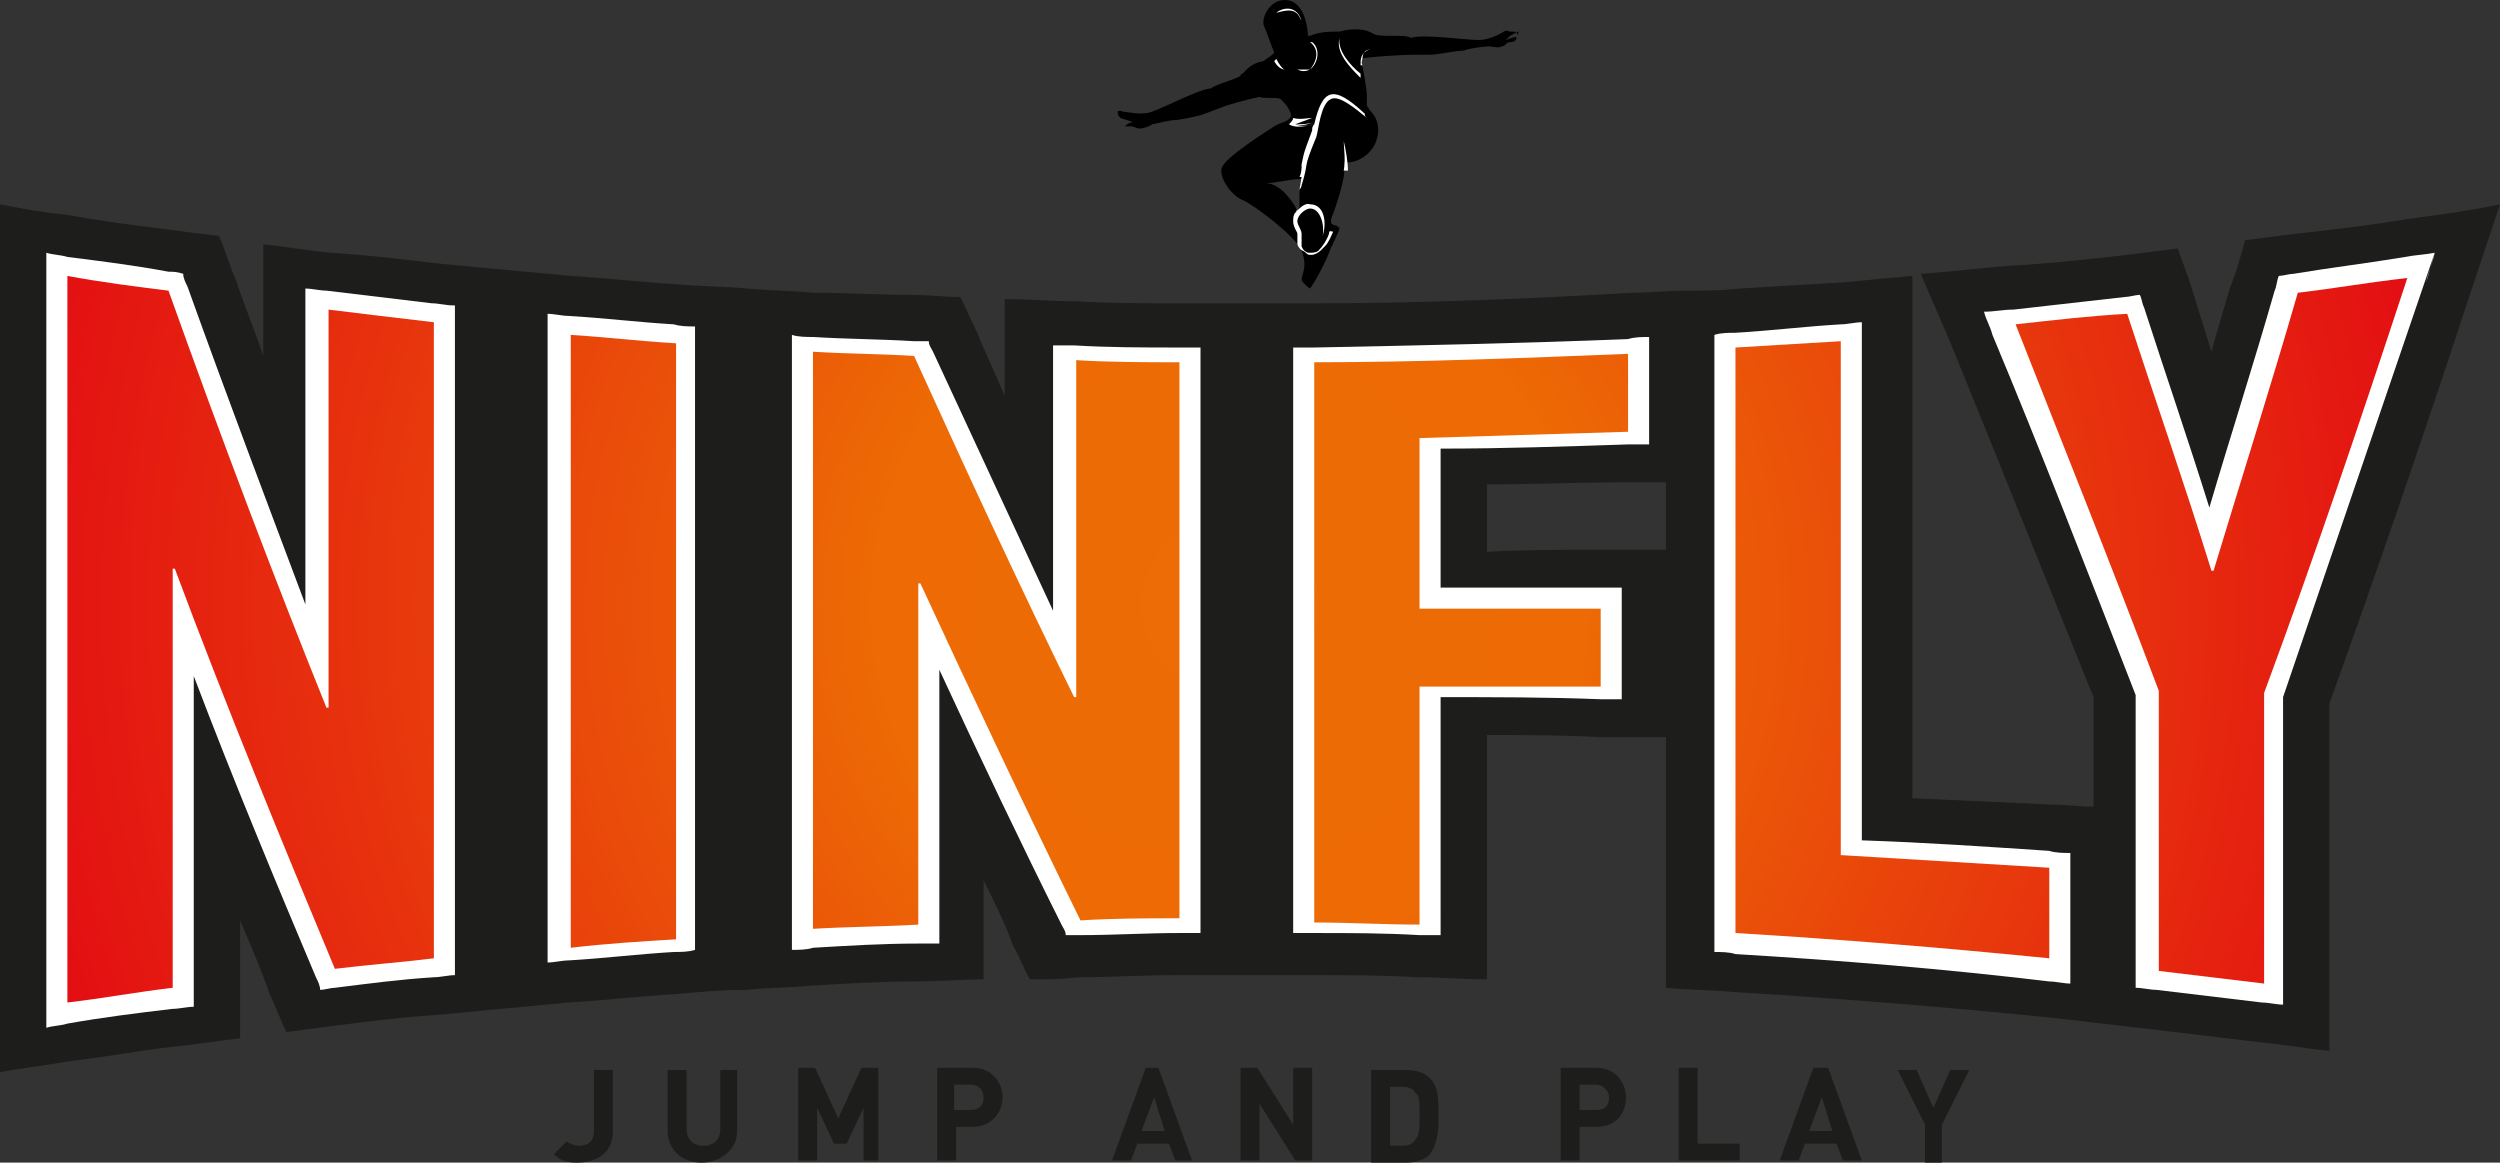
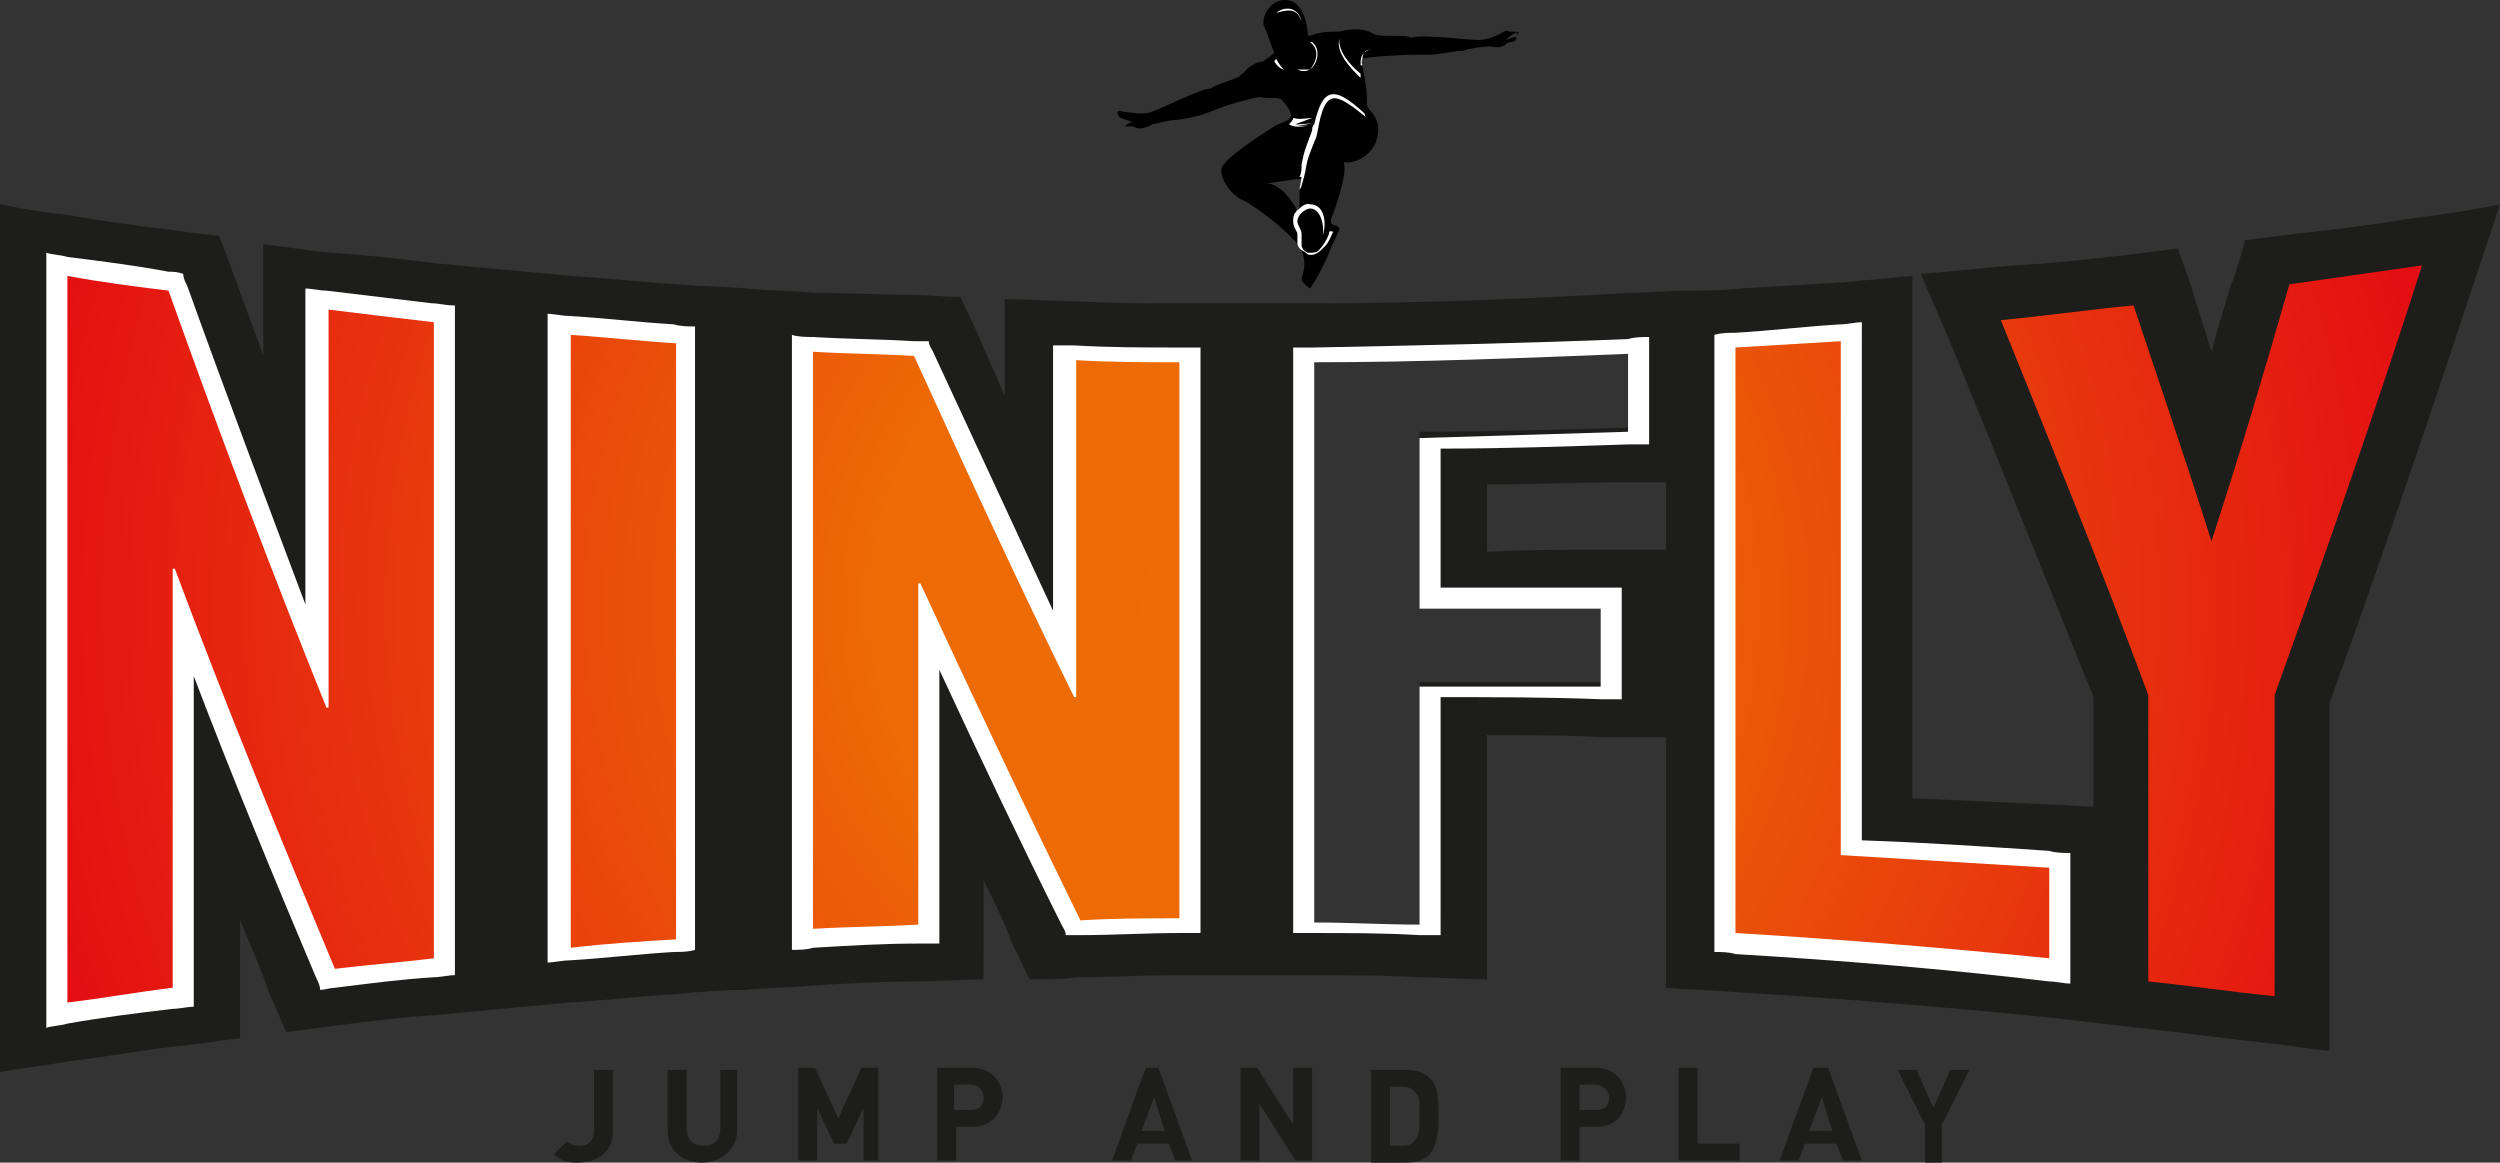
<svg xmlns="http://www.w3.org/2000/svg" version="1.1" id="Ebene_1" x="0px" y="0px" viewBox="0 0 118.7 55.2" style="enable-background:new 0 0 118.7 55.2;" xml:space="preserve">
  <rect x="0" y="0" width="118.7" height="55.2" fill="#333333" stroke="none" />
  <style type="text/css">
	.st0{fill:#1D1D1B;}
	.st1{fill:url(#SVGID_1_);}
	.st2{fill:url(#SVGID_2_);}
	.st3{fill:url(#SVGID_3_);}
	.st4{fill:url(#SVGID_4_);}
	.st5{fill:url(#SVGID_5_);}
	.st6{fill:url(#SVGID_6_);}
	.st7{fill:#FFFFFF;}
</style>
  <g>
    <path class="st0" d="M29.1,53.7v-2.9h-0.9v2.9c0,0.5-0.3,0.7-0.7,0.7c-0.3,0-0.4-0.1-0.6-0.2l-0.6,0.6c0.3,0.3,0.6,0.4,1.1,0.4   C28.4,55.2,29.1,54.7,29.1,53.7L29.1,53.7z M35,53.7v-2.9h-0.8v2.8c0,0.5-0.3,0.8-0.8,0.8s-0.8-0.3-0.8-0.8v-2.8h-0.9v2.9   c0,0.9,0.7,1.5,1.6,1.5S35,54.6,35,53.7L35,53.7z M41.7,55.1v-4.4h-0.8l-1.1,2.4l-1.1-2.4h-0.8v4.4h0.9v-2.5l0.8,1.7h0.6l0.8-1.7   v2.5H41.7L41.7,55.1z M47.6,52.1c0-0.7-0.5-1.4-1.4-1.4h-1.7v4.4h0.9v-1.6h0.8C47,53.5,47.6,52.9,47.6,52.1L47.6,52.1z M46.7,52.1   c0,0.4-0.2,0.6-0.6,0.6h-0.8v-1.2h0.8C46.5,51.5,46.7,51.8,46.7,52.1L46.7,52.1z M56.6,55.1L55,50.7h-0.6l-1.6,4.4h0.9l0.3-0.8h1.5   l0.3,0.8H56.6L56.6,55.1z M55.3,53.7h-1.1l0.6-1.6L55.3,53.7L55.3,53.7z M62.3,55.1v-4.4h-0.9v2.7l-1.7-2.7h-0.8v4.4h0.9v-2.7   l1.7,2.7H62.3L62.3,55.1z M68.3,52.9c0-0.7,0-1.3-0.4-1.7c-0.3-0.3-0.7-0.4-1.2-0.4h-1.6v4.4h1.6c0.5,0,0.9-0.1,1.2-0.4   C68.3,54.2,68.3,53.6,68.3,52.9L68.3,52.9z M67.4,52.9c0,0.7,0,1-0.2,1.2c-0.1,0.2-0.3,0.3-0.6,0.3H66v-2.8h0.6   c0.3,0,0.5,0.1,0.6,0.3C67.4,52,67.4,52.3,67.4,52.9L67.4,52.9z M77.2,52.1c0-0.7-0.5-1.4-1.4-1.4h-1.7v4.4H75v-1.6h0.8   C76.7,53.5,77.2,52.9,77.2,52.1L77.2,52.1z M76.4,52.1c0,0.4-0.2,0.6-0.6,0.6H75v-1.2h0.8C76.1,51.5,76.4,51.8,76.4,52.1L76.4,52.1   z M82.6,55.1v-0.8h-2v-3.6h-0.9v4.4H82.6L82.6,55.1z M88.4,55.1l-1.6-4.4h-0.7l-1.6,4.4h0.9l0.3-0.8h1.5l0.3,0.8H88.4L88.4,55.1z    M87,53.7h-1.1l0.6-1.6L87,53.7L87,53.7z M93.5,50.8h-0.9l-0.8,1.8L91,50.8h-0.9l1.3,2.6v1.8h0.8v-1.8L93.5,50.8L93.5,50.8z" />
    <path class="st0" d="M114.3,10.4c-1.8,0.3-3.5,0.5-5.3,0.7c-0.8,0.1-1.6,0.2-2.4,0.3c-0.2,0.7-0.4,1.5-0.7,2.2   c-0.3,1-0.6,2-0.9,3.1c-0.3-1-0.6-1.9-0.9-2.9c-0.2-0.7-0.5-1.4-0.7-2c-0.8,0.1-1.6,0.2-2.4,0.3c-1.8,0.2-3.5,0.4-5.3,0.5   c-1.5,0.1-3,0.3-4.5,0.4c0.5,1.2,1,2.3,1.5,3.5c2.2,5.4,4.4,10.9,6.7,16.6v5.2c-0.7,0-1.3-0.1-2-0.1c-2.2-0.1-4.4-0.2-6.6-0.3V15.8   v-2.7c-1.1,0.1-2.2,0.2-3.2,0.3c-1.7,0.1-3.3,0.2-5,0.3c-0.9,0.1-1.7,0.1-2.6,0.1c-0.8,0-1.7,0.1-2.5,0.1   c-5.2,0.3-10.1,0.5-15.1,0.5c-1.1,0-2.1,0-3.2,0c-1.1,0-2.1,0-3.2,0c-1.7,0-3.3,0-5-0.1c-1.1,0-2.2-0.1-3.3-0.1v2.5v2.1   c-0.4-1-0.9-2-1.3-3c-0.3-0.6-0.5-1.1-0.8-1.7c-0.8,0-1.5-0.1-2.3-0.1c-1.5,0-3.1-0.1-4.7-0.1c-1-0.1-2.1-0.1-3.1-0.2l0,0   c-1.1-0.1-2.2-0.1-3.3-0.2c-1.7-0.1-3.4-0.3-5.1-0.4C26,13,25,12.9,23.9,12.8l0,0c-1.1-0.1-2.2-0.2-3.2-0.3c-1.7-0.2-3.3-0.4-5-0.5   c-1.1-0.1-2.2-0.3-3.2-0.4v3v2.3c-0.4-1.2-0.9-2.4-1.3-3.6c-0.3-0.7-0.5-1.4-0.8-2.1C9.5,11.1,8.7,11,8,10.9   c-1.6-0.2-3.2-0.4-4.8-0.7C2.1,10.1,1,9.9,0,9.7v3.2v34.8v3.2c1.1-0.2,2.1-0.3,3.2-0.5c1.7-0.2,3.3-0.5,5-0.7   c1.1-0.1,2.2-0.3,3.2-0.4v-3v-2.6c0.5,1.2,1,2.3,1.4,3.5c0.3,0.6,0.5,1.2,0.8,1.8c0.8-0.1,1.5-0.2,2.3-0.3c1.6-0.2,3.1-0.4,4.7-0.5   c1.1-0.1,2.2-0.2,3.2-0.3l0,0c1.1-0.1,2.1-0.2,3.2-0.3c1.7-0.1,3.4-0.3,5.1-0.4c1.1-0.1,2.2-0.2,3.3-0.2l0,0c1-0.1,2.1-0.1,3.1-0.2   c1.7-0.1,3.3-0.2,5-0.2c1.1,0,2.2-0.1,3.2-0.1V44v-2.2c0.5,1,1,2,1.4,3.1c0.3,0.5,0.5,1.1,0.8,1.6c0.8,0,1.5,0,2.3-0.1   c1.6,0,3.1-0.1,4.7-0.1c1.1,0,2.1,0,3.2,0c1.1,0,2.1,0,3.2,0c1.7,0,3.3,0,5,0.1c1.1,0,2.2,0.1,3.3,0.1V44v-9.1c1.8,0,3.6,0,5.4,0.1   c1,0,2.1,0,3.1,0v9.3v2.6c1.1,0.1,2.2,0.1,3.2,0.2c5,0.3,9.9,0.7,14.9,1.2c0.9,0.1,1.8,0.2,2.6,0.3c0.9,0.1,1.7,0.2,2.6,0.3   c1.7,0.2,3.3,0.4,5,0.6c1.1,0.1,2.2,0.3,3.2,0.4v-3.1V33.4c2.2-6.1,4.4-12.5,6.6-19.2c0.5-1.5,1-3,1.5-4.5   C117.3,10,115.8,10.2,114.3,10.4L114.3,10.4z M20.6,45.5c-1.6,0.1-3.1,0.3-4.7,0.4c-2.5-6-5.1-12.3-7.6-18.9H8.2v19.7   c-1.7,0.2-3.3,0.4-5,0.6v-34C4.8,13.6,6.4,13.8,8,14c2.5,6.9,5,13.4,7.5,19.6h0.1V14.8c1.7,0.2,3.3,0.3,5,0.5V45.5L20.6,45.5z    M32.1,44.7c-1.7,0.1-3.4,0.2-5.1,0.3V15.8c1.7,0.1,3.4,0.2,5.1,0.3V44.7L32.1,44.7z M56,43.9c-1.6,0-3.1,0-4.7,0.1   c-2.6-5.4-5.1-10.8-7.6-16.3h-0.1v16.5c-1.7,0.1-3.3,0.1-5,0.2v-28c1.6,0.1,3.2,0.1,4.8,0.2c2.5,5.6,5,11.1,7.6,16.5h0.1V16.9   c1.7,0,3.3,0.1,5,0.1L56,43.9L56,43.9z M76,32.4c-2.9,0-5.8,0-8.6,0v11.5c-1.7,0-3.3,0-5-0.1V16.9c5,0,9.9-0.1,14.9-0.3v3.7   c-3.3,0.1-6.6,0.2-9.9,0.2v8.2c2.9,0,5.8,0,8.6,0V32.4L76,32.4z M79.1,26.1c-1,0-2.1,0-3.1,0c-1.8,0-3.6,0-5.4,0.1V23   c2.2,0,4.4-0.1,6.7-0.1c0.6,0,1.2,0,1.8,0V26.1L79.1,26.1z M97.3,45.5c-5-0.4-9.9-0.8-14.9-1V16.3c1.7-0.1,3.3-0.2,5-0.3v24.6   c3.3,0.1,6.6,0.3,9.9,0.5V45.5L97.3,45.5z M107.5,32.9v13.6c-1.7-0.2-3.3-0.3-5-0.5V32.8c-2.3-6-4.6-11.8-6.8-17.3   c1.8-0.1,3.5-0.3,5.3-0.5c1.3,4,2.7,8,4,12.2h0.1c1.3-4.2,2.7-8.5,4-13c1.8-0.2,3.5-0.4,5.3-0.6C112,20.3,109.7,26.7,107.5,32.9   L107.5,32.9z" />
    <radialGradient id="SVGID_1_" cx="58.4" cy="267.946" r="58.78" gradientTransform="matrix(1 0 0 1 0 -239.2)" gradientUnits="userSpaceOnUse">
      <stop offset="0" style="stop-color:#ED6C05" />
      <stop offset="0.287" style="stop-color:#ED6A05" />
      <stop offset="1" style="stop-color:#E30D13" />
    </radialGradient>
    <path class="st1" d="M2.7,48.2c2-0.3,4-0.6,5.9-0.9V29.4c2.3,6,4.6,11.7,6.9,17c1.8-0.2,3.7-0.4,5.5-0.6V14.9c-2-0.2-4-0.4-6-0.7   v17.1c-2.3-5.7-4.5-11.6-6.8-17.9c-1.7-0.3-3.6-0.5-5.5-0.8L2.7,48.2L2.7,48.2z" />
    <radialGradient id="SVGID_2_" cx="58.4" cy="267.946" r="58.78" gradientTransform="matrix(1 0 0 1 0 -239.2)" gradientUnits="userSpaceOnUse">
      <stop offset="0" style="stop-color:#ED6C05" />
      <stop offset="0.287" style="stop-color:#ED6A05" />
      <stop offset="1" style="stop-color:#E30D13" />
    </radialGradient>
    <path class="st2" d="M38.1,44.5c2-0.1,4-0.2,6-0.3V29.6c2.3,4.9,4.6,9.7,6.9,14.4c1.8,0,3.7-0.1,5.5-0.1V16.8c-2,0-4,0-6-0.1v14.4   c-2.3-4.8-4.5-9.7-6.8-14.6c-1.9-0.1-3.8-0.2-5.6-0.3L38.1,44.5L38.1,44.5z" />
    <radialGradient id="SVGID_3_" cx="58.4" cy="267.946" r="58.78" gradientTransform="matrix(1 0 0 1 0 -239.2)" gradientUnits="userSpaceOnUse">
      <stop offset="0" style="stop-color:#ED6C05" />
      <stop offset="0.287" style="stop-color:#ED6A05" />
      <stop offset="1" style="stop-color:#E30D13" />
    </radialGradient>
-     <path class="st3" d="M26.6,45.4c2-0.2,4-0.3,6-0.5v-29c-2-0.1-4-0.3-6-0.5V45.4L26.6,45.4z" />
+     <path class="st3" d="M26.6,45.4c2-0.2,4-0.3,6-0.5v-29c-2-0.1-4-0.3-6-0.5V45.4z" />
    <radialGradient id="SVGID_4_" cx="58.4" cy="267.946" r="58.78" gradientTransform="matrix(1 0 0 1 0 -239.2)" gradientUnits="userSpaceOnUse">
      <stop offset="0" style="stop-color:#ED6C05" />
      <stop offset="0.287" style="stop-color:#ED6A05" />
      <stop offset="1" style="stop-color:#E30D13" />
    </radialGradient>
-     <path class="st4" d="M61.9,16.8v27.1c2,0,4,0,6,0.1V32.7c2.9,0,5.8,0,8.6,0.1v-4.4c-2.9,0-5.8,0-8.6,0v-7.3   c3.3-0.1,6.6-0.1,9.9-0.3v-4.4C72.5,16.6,67.2,16.8,61.9,16.8L61.9,16.8L61.9,16.8z" />
    <radialGradient id="SVGID_5_" cx="58.4" cy="267.946" r="58.78" gradientTransform="matrix(1 0 0 1 0 -239.2)" gradientUnits="userSpaceOnUse">
      <stop offset="0" style="stop-color:#ED6C05" />
      <stop offset="0.287" style="stop-color:#ED6A05" />
      <stop offset="1" style="stop-color:#E30D13" />
    </radialGradient>
    <path class="st5" d="M81.9,16.1v28.5c5.3,0.3,10.6,0.8,15.9,1.3v-5.2c-3.3-0.2-6.6-0.4-9.9-0.6V15.7C85.9,15.9,83.9,16,81.9,16.1   L81.9,16.1L81.9,16.1z" />
    <radialGradient id="SVGID_6_" cx="58.4" cy="267.946" r="58.78" gradientTransform="matrix(1 0 0 1 0 -239.2)" gradientUnits="userSpaceOnUse">
      <stop offset="0" style="stop-color:#ED6C05" />
      <stop offset="0.287" style="stop-color:#ED6A05" />
      <stop offset="1" style="stop-color:#E30D13" />
    </radialGradient>
    <path class="st6" d="M108.7,13.5c-1.2,4.2-2.4,8.2-3.7,12.2c-1.2-3.8-2.5-7.6-3.7-11.2c-2.1,0.2-4.2,0.5-6.3,0.7   c2.3,5.7,4.7,11.6,7,17.8v13.6c2,0.2,4,0.5,6,0.7V33c2.3-6.4,4.7-13.2,7-20.4C112.9,12.9,110.8,13.2,108.7,13.5L108.7,13.5   L108.7,13.5z" />
    <g id="outline">
      <path class="st7" d="M21.5,14.5c-0.3,0-0.7-0.1-1-0.1c-1.7-0.2-3.3-0.4-5-0.6c-0.3,0-0.7-0.1-1-0.1v0.9v14.1    c-1.8-4.8-3.7-9.8-5.6-15.1c-0.1-0.2-0.2-0.4-0.2-0.6c-0.3-0.1-0.5-0.1-0.7-0.1c-1.6-0.3-3.2-0.5-4.8-0.7c-0.3-0.1-0.7-0.1-1-0.2    v1v34.8v1c0.3-0.1,0.7-0.1,1-0.2c1.7-0.3,3.3-0.5,5-0.7c0.3,0,0.7-0.1,1-0.1v-0.9V32.1c1.9,5,3.9,9.8,5.8,14.3    c0.1,0.2,0.2,0.4,0.2,0.6c0.2,0,0.5-0.1,0.7-0.1c1.6-0.2,3.1-0.4,4.7-0.5c0.3,0,0.7-0.1,1-0.1v-0.8v-30v-1H21.5z M20.6,15.3v30.2    c-1.6,0.2-3.1,0.3-4.7,0.5c-2.5-6-5.1-12.3-7.6-19H8.2v19.9c-1.7,0.2-3.3,0.5-5,0.7V13.1c1.6,0.3,3.2,0.5,4.8,0.7    c2.5,7,5,13.6,7.5,19.8h0.1V14.7C17.2,14.9,18.9,15.1,20.6,15.3" />
      <path class="st7" d="M33,15.5c-0.3,0-0.7,0-1-0.1c-1.7-0.1-3.3-0.3-5-0.4c-0.3,0-0.7-0.1-1-0.1v0.8v29.2v0.8c0.3,0,0.7-0.1,1-0.1    c1.7-0.1,3.3-0.3,5-0.4c0.3,0,0.7,0,1-0.1v-0.8v-28V15.5L33,15.5z M32.1,16.3v28.3c-1.7,0.1-3.3,0.2-5,0.4V15.9    C28.7,16,30.4,16.2,32.1,16.3" />
      <path class="st7" d="M57,16.5c-0.3,0-0.7,0-1,0c-1.7,0-3.3,0-5-0.1c-0.3,0-0.7,0-1,0c0,0.2,0,0.5,0,0.7c0,4,0,7.9,0,11.9    c-1.9-4.1-3.8-8.2-5.7-12.3c-0.1-0.2-0.2-0.3-0.2-0.5c-0.2,0-0.5,0-0.7,0c-1.6-0.1-3.2-0.1-4.8-0.2c-0.3,0-0.7,0-1-0.1v0.8v27.6    v0.8c0.3,0,0.7,0,1-0.1c1.7-0.1,3.3-0.2,5-0.2c0.3,0,0.7,0,1,0v-0.9V31.8c1.9,4.1,3.8,8.1,5.8,12.1c0.1,0.2,0.2,0.3,0.2,0.5    c0.2,0,0.5,0,0.7,0c1.6,0,3.1-0.1,4.7-0.1c0.3,0,0.7,0,1,0v-0.7V17.2V16.5L57,16.5z M56,17.2v26.4c-1.6,0-3.1,0-4.7,0.1    c-2.6-5.3-5.1-10.6-7.6-16h-0.1v16.2c-1.7,0.1-3.3,0.1-5,0.2V16.7c1.6,0.1,3.2,0.1,4.8,0.2c2.5,5.5,5,10.9,7.6,16.2h0.1v-16    C52.7,17.2,54.4,17.2,56,17.2" />
      <path class="st7" d="M78.3,16c-0.3,0-0.7,0-1,0.1c-5,0.2-9.9,0.3-14.9,0.4c-0.3,0-0.7,0-1,0v0.7v26.4v0.7c0.3,0,0.7,0,1,0    c1.7,0,3.3,0,5,0.1c0.3,0,0.7,0,1,0v-0.8V33.1c2.5,0,5.1,0,7.6,0.1c0.3,0,0.7,0,1,0v-0.8v-3.7v-0.8c-0.3,0-0.7,0-1,0    c-2.5,0-5.1,0-7.6,0v-6.6c3,0,5.9-0.1,8.9-0.2c0.3,0,0.7,0,1,0v-0.8v-3.6V16L78.3,16z M77.3,16.8v3.7c-3.3,0.1-6.6,0.2-9.9,0.3    v8.1c2.9,0,5.8,0,8.6,0v3.7c-2.9,0-5.8,0-8.6,0v11.3c-1.7,0-3.3-0.1-5-0.1V17.2C67.4,17.2,72.3,17,77.3,16.8" />
      <path class="st7" d="M88.4,15.3c-0.3,0-0.7,0.1-1,0.1c-1.7,0.1-3.3,0.3-5,0.4c-0.3,0-0.7,0-1,0.1v0.8v27.7v0.8c0.3,0,0.7,0,1,0.1    c5,0.3,9.9,0.7,14.9,1.3c0.3,0,0.7,0.1,1,0.1v-0.9v-4.4v-0.9c-0.3,0-0.7,0-1-0.1c-3-0.2-5.9-0.4-8.9-0.5V16.1V15.3L88.4,15.3z     M87.4,16.2v24.4c3.3,0.2,6.6,0.4,9.9,0.6v4.3c-5-0.5-9.9-0.9-14.9-1.2V16.5C84.1,16.4,85.7,16.3,87.4,16.2" />
-       <path class="st7" d="M115.2,13.4c0.1-0.5,0.3-0.9,0.4-1.4 M115.6,12c-0.5,0.1-0.9,0.1-1.4,0.2c-1.8,0.3-3.5,0.5-5.3,0.8    c-0.2,0-0.5,0.1-0.7,0.1c-0.1,0.2-0.1,0.5-0.2,0.7c-1,3.5-2.1,6.9-3.1,10.3c-1-3.2-2.1-6.4-3.1-9.5c-0.1-0.2-0.1-0.4-0.2-0.6    c-0.2,0-0.5,0.1-0.7,0.1c-1.8,0.2-3.5,0.4-5.3,0.6c-0.5,0-0.9,0.1-1.4,0.1c0.1,0.4,0.3,0.7,0.4,1.1c2.3,5.5,4.5,11.2,6.8,17.1v13    v0.9c0.3,0,0.7,0.1,1,0.1c1.7,0.2,3.3,0.4,5,0.6c0.3,0,0.7,0.1,1,0.1v-0.9V33.1 M114.3,13.2c-2.3,7-4.5,13.5-6.8,19.7v13.8    c-1.7-0.2-3.3-0.4-5-0.6V32.8c-2.3-6.1-4.6-11.8-6.8-17.4c1.8-0.2,3.5-0.4,5.3-0.5c1.3,4,2.7,8,4,12.2h0.1c1.3-4.3,2.7-8.7,4-13.2    C110.8,13.7,112.5,13.4,114.3,13.2" />
    </g>
    <g>
      <g>
        <path d="M72,1.6c0.1-0.1-0.1-0.1-0.3-0.1c-0.1,0-0.1-0.1-0.3,0c-0.3,0.2-0.8,0.4-1.2,0.4c-0.6,0-2.7-0.3-3.2-0.1     c-0.3-0.2-1.5,0-1.8-0.2s-0.9-0.3-1.6-0.1l0,0l0,0c-0.5,0-0.9,0-1.4,0.2h-0.1l0,0l0,0C62.1,1.5,62,0,61,0c-0.7,0-1.1,0.8-1,1.2     c0.1,0.2,0.3,0.8,0.5,1.3l0,0l-0.1,0.1c-0.1,0.1-0.3,0.2-0.4,0.3c-0.6,0.1-0.8,0.4-1,0.6l0,0l0,0c0,0-0.1,0-0.1,0.1     c-0.3,0.2-1.2,0.4-1.4,0.6c-0.5,0-2.2,0.9-2.8,1.1c-0.5,0.2-1.2,0-1.4,0c-0.2-0.1-0.3,0-0.2,0.1c-0.1,0,0.1,0.2,0.1,0.2l0.6,0.2     c-0.2,0-0.4,0.2-0.4,0.2s0.1,0,0.3,0s0.2,0.1,0.4,0.1s0.5-0.1,0.6-0.2c0.1,0,0.8-0.2,1.1-0.2c0.2,0,1.2-0.2,1.4-0.3     c0.3-0.1,0.5-0.2,0.8-0.3c0.2-0.1,1.3-0.4,1.8-0.5c0.2,0.1,0.8,0,1,0.1l0.1,0.1c0.2,0.2,0.4,0.5,0.4,0.7     c-0.1,0.3-0.5,0.3-0.8,0.5S58.1,7.5,58,8s0.5,1.3,1,1.5s2.5,1.7,2.8,2.4c0.3,0.8,0,1.1,0,1.4c0.1,0.2,0.4,0.4,0.4,0.4     c0.3-0.4,0.8-1.4,0.9-1.7c0.1-0.3,0.5-1,0.5-1.2c-0.1,0-0.1-0.1-0.2-0.1c-0.1,0-0.2-0.1-0.2-0.1l0,0c0,0,0,0,0-0.1l0,0     c0,0,0,0,0-0.1c0.2-0.5,0.8-2.2,0.6-2.7c0.5,0.1,1.4-0.3,1.6-1.2c0.1-0.4,0-0.9-0.3-1.2L65,5.2c0-0.1-0.1-0.1-0.1-0.2     c0-0.1,0-0.2,0-0.4c0-0.4-0.2-1.5-0.3-1.8l0,0l0,0c0.2-0.1,2.1-0.2,2.4-0.2s0.6,0,0.9,0s1.3-0.2,1.6-0.2c0.2-0.1,1-0.2,1.2-0.2     c0.1,0,0.5,0.1,0.6,0c0.2,0,0.2-0.2,0.4-0.2C71.9,2,72,1.9,72,1.8c0-0.1-0.2,0-0.5,0.1c0,0,0,0,0.2-0.2c0.2-0.1,0.3-0.2,0.4-0.2     C72,1.8,72.2,1.6,72,1.6z M60.1,8.7c0.4,0,1.2-0.2,1.6-0.2c0.1,0,0.1,0,0.1,0l-0.1,0.6l0,0l0,0v0.2l0,0c0,0.3,0,0.6,0,0.8     l-0.1,0.1c0,0,0-0.1,0-0.2C61.4,9.6,60.8,8.7,60.1,8.7z" />
        <g>
          <path class="st7" d="M61.6,10.1L61.6,10.1C61.5,10.1,61.5,10.1,61.6,10.1c-0.1-0.1,0-0.1,0-0.2C61.6,10.1,61.6,10.1,61.6,10.1z" />
        </g>
        <g>
-           <path class="st7" d="M63.8,8.1H64c0-0.4-0.1-1-0.2-1.4C63.8,7,63.9,7.6,63.8,8.1z" />
          <path class="st7" d="M63.2,10.8C63.1,10.8,63.1,10.8,63.2,10.8C63.1,10.8,63.1,10.8,63.2,10.8L63.2,10.8z" />
          <path class="st7" d="M63.3,11c-0.1,0.2-0.2,0.5-0.4,0.7c-0.1,0.1-0.2,0.2-0.2,0.2c-0.1,0.1-0.3,0.2-0.4,0.2      c-0.2,0-0.2,0-0.3-0.1s-0.3-0.1-0.4-0.4c0-0.2,0-0.4,0-0.5s-0.2-0.3-0.2-0.6c0-0.1,0-0.3,0.1-0.4l0.1-0.1c0,0,0,0,0.1-0.1      c0.3-0.3,0.5-0.2,0.5-0.2c0.7,0,0.8,0.9,0.6,1.5c0.1-0.5-0.1-1.3-0.6-1.3l0,0c-0.2,0-0.6,0.3-0.6,0.6c0,0.2,0.2,0.4,0.2,0.6      c0,0.1,0,0.2,0,0.4c0,0.1,0,0.2,0,0.2c0.1,0.2,0.1,0.2,0.3,0.3c0,0,0,0,0.1,0s0.3,0,0.4-0.1c0.2-0.2,0.4-0.5,0.5-0.8      C63.1,10.9,63.2,11,63.3,11z" />
          <path class="st7" d="M61.5,5.9c0.3,0,0.6,0,0.9-0.1C62.1,5.9,61.8,6,61.5,5.9c0.2,0.1,0.6,0.1,0.9,0c0.4-1.7,0.9-1.9,2.4-0.5      l0,0c0,0.1,0,0.1,0.1,0.2c-0.5-0.4-1.3-1.1-1.7-0.9c-0.5,0.2-0.6,1.5-0.7,1.8c-0.7,1.7-0.3,1-0.7,2.3c0,0.1-0.1,0.2-0.1,0.2l0,0      l0.1-0.6c0,0,0,0-0.1,0c0.1-0.2,0.1-0.4,0.1-0.6c0.1-0.4,0-0.3,0.5-1.6c0-0.1,0-0.2,0.1-0.3c-0.4,0.1-0.9,0.2-1.2,0      c0.1-0.1,0.2-0.2,0.2-0.3c0.3,0.1,0.7,0,0.9,0" />
          <path class="st7" d="M62,2.4c-0.2,0.7-0.9,0.9-1,0.9c-0.2,0-0.4-0.2-0.5-0.4l0.1-0.1C60.7,3,60.9,3.3,61,3.3      C61.1,3.3,61.8,3.1,62,2.4z" />
          <path class="st7" d="M64.6,3.7c-0.5-0.5-1.2-1.2-1-1.9c-0.1,0.6,0.5,1.3,1,1.7V3.7z" />
          <path class="st7" d="M62.2,3.3c-0.2,0.1-0.4,0.1-0.6,0c0.1,0,0.3,0,0.4,0C62.1,3.3,62.2,3.3,62.2,3.3c0.4-0.5,0.4-1,0-1.3l0,0      l0,0h0.1C62.7,2.3,62.6,3,62.2,3.3z" />
          <path class="st7" d="M64.6,3.3c0-0.1,0-0.1,0-0.2V3.3z" />
          <path class="st7" d="M65.1,2.3c-0.2,0.1-0.4,0.2-0.4,0.4c0,0.1-0.1,0.3,0,0.4c0,0,0,0-0.1,0l0,0c0-0.2,0-0.5,0.2-0.6      C64.8,2.4,64.9,2.4,65.1,2.3z" />
          <path class="st7" d="M61.2,0.5c0.4,0,0.5,0.3,0.6,0.5c-0.2-0.7-0.8-0.7-1.2-0.4C60.7,0.6,60.9,0.5,61.2,0.5z" />
        </g>
      </g>
    </g>
  </g>
</svg>